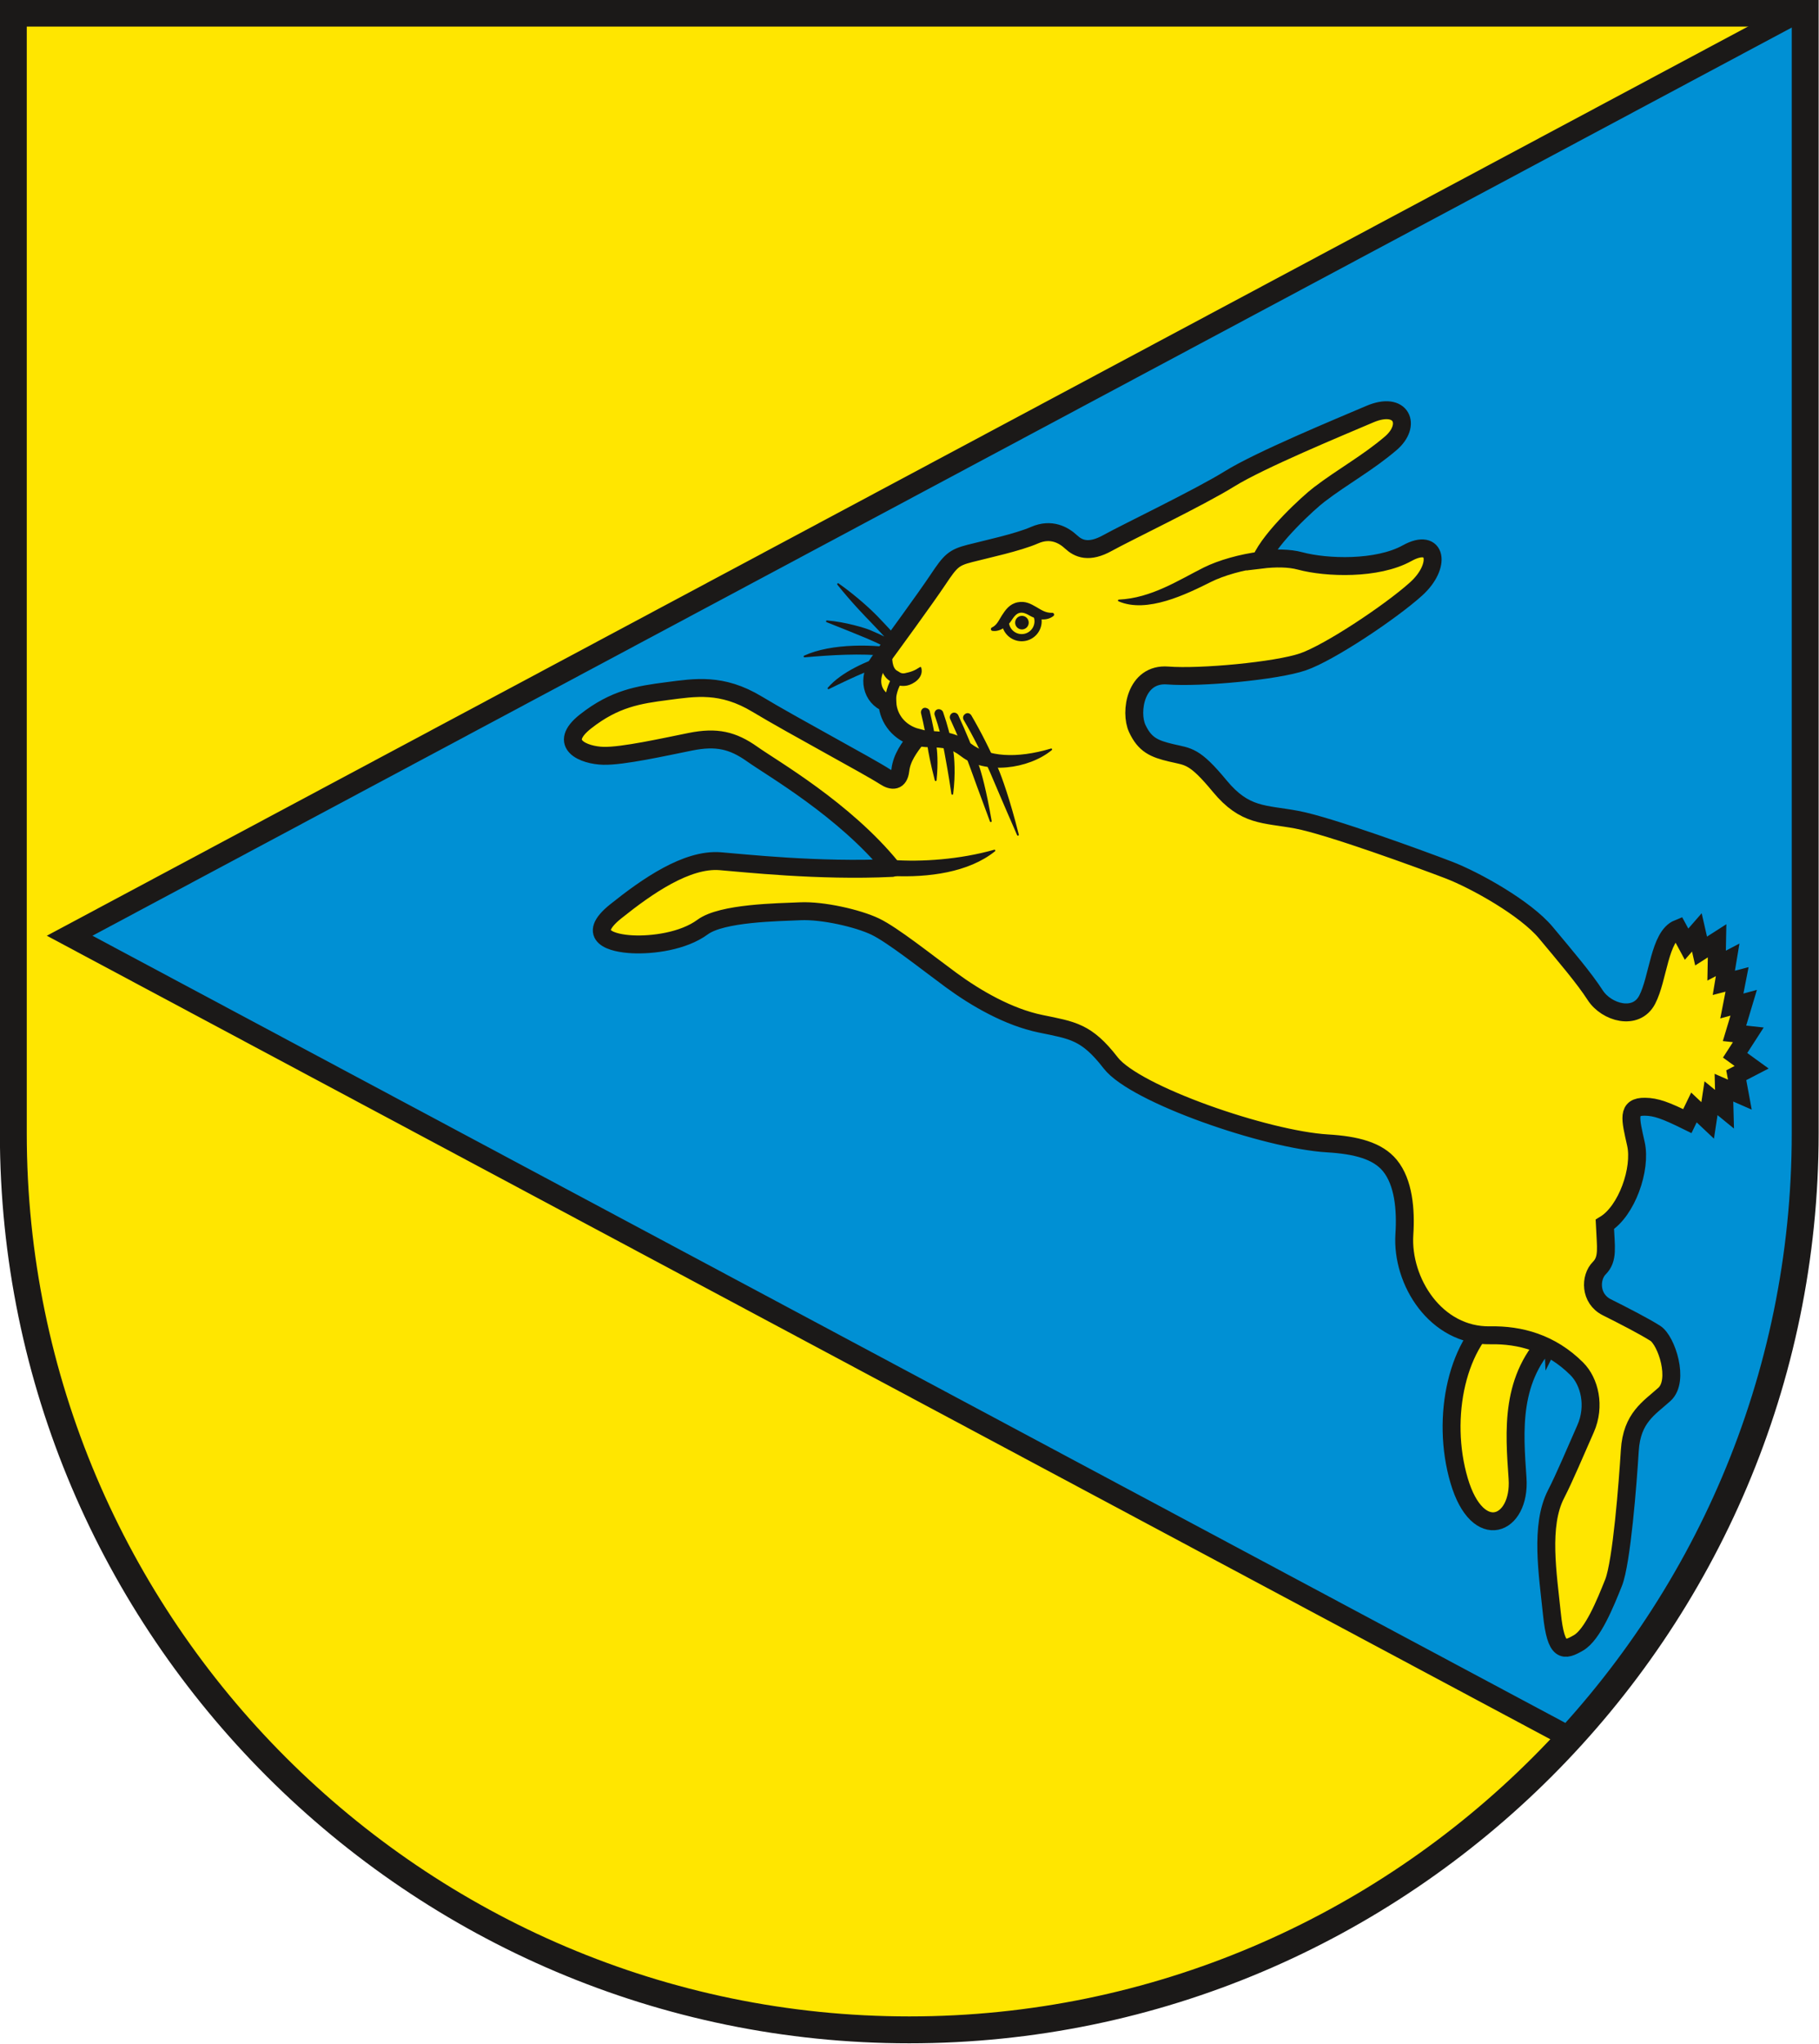
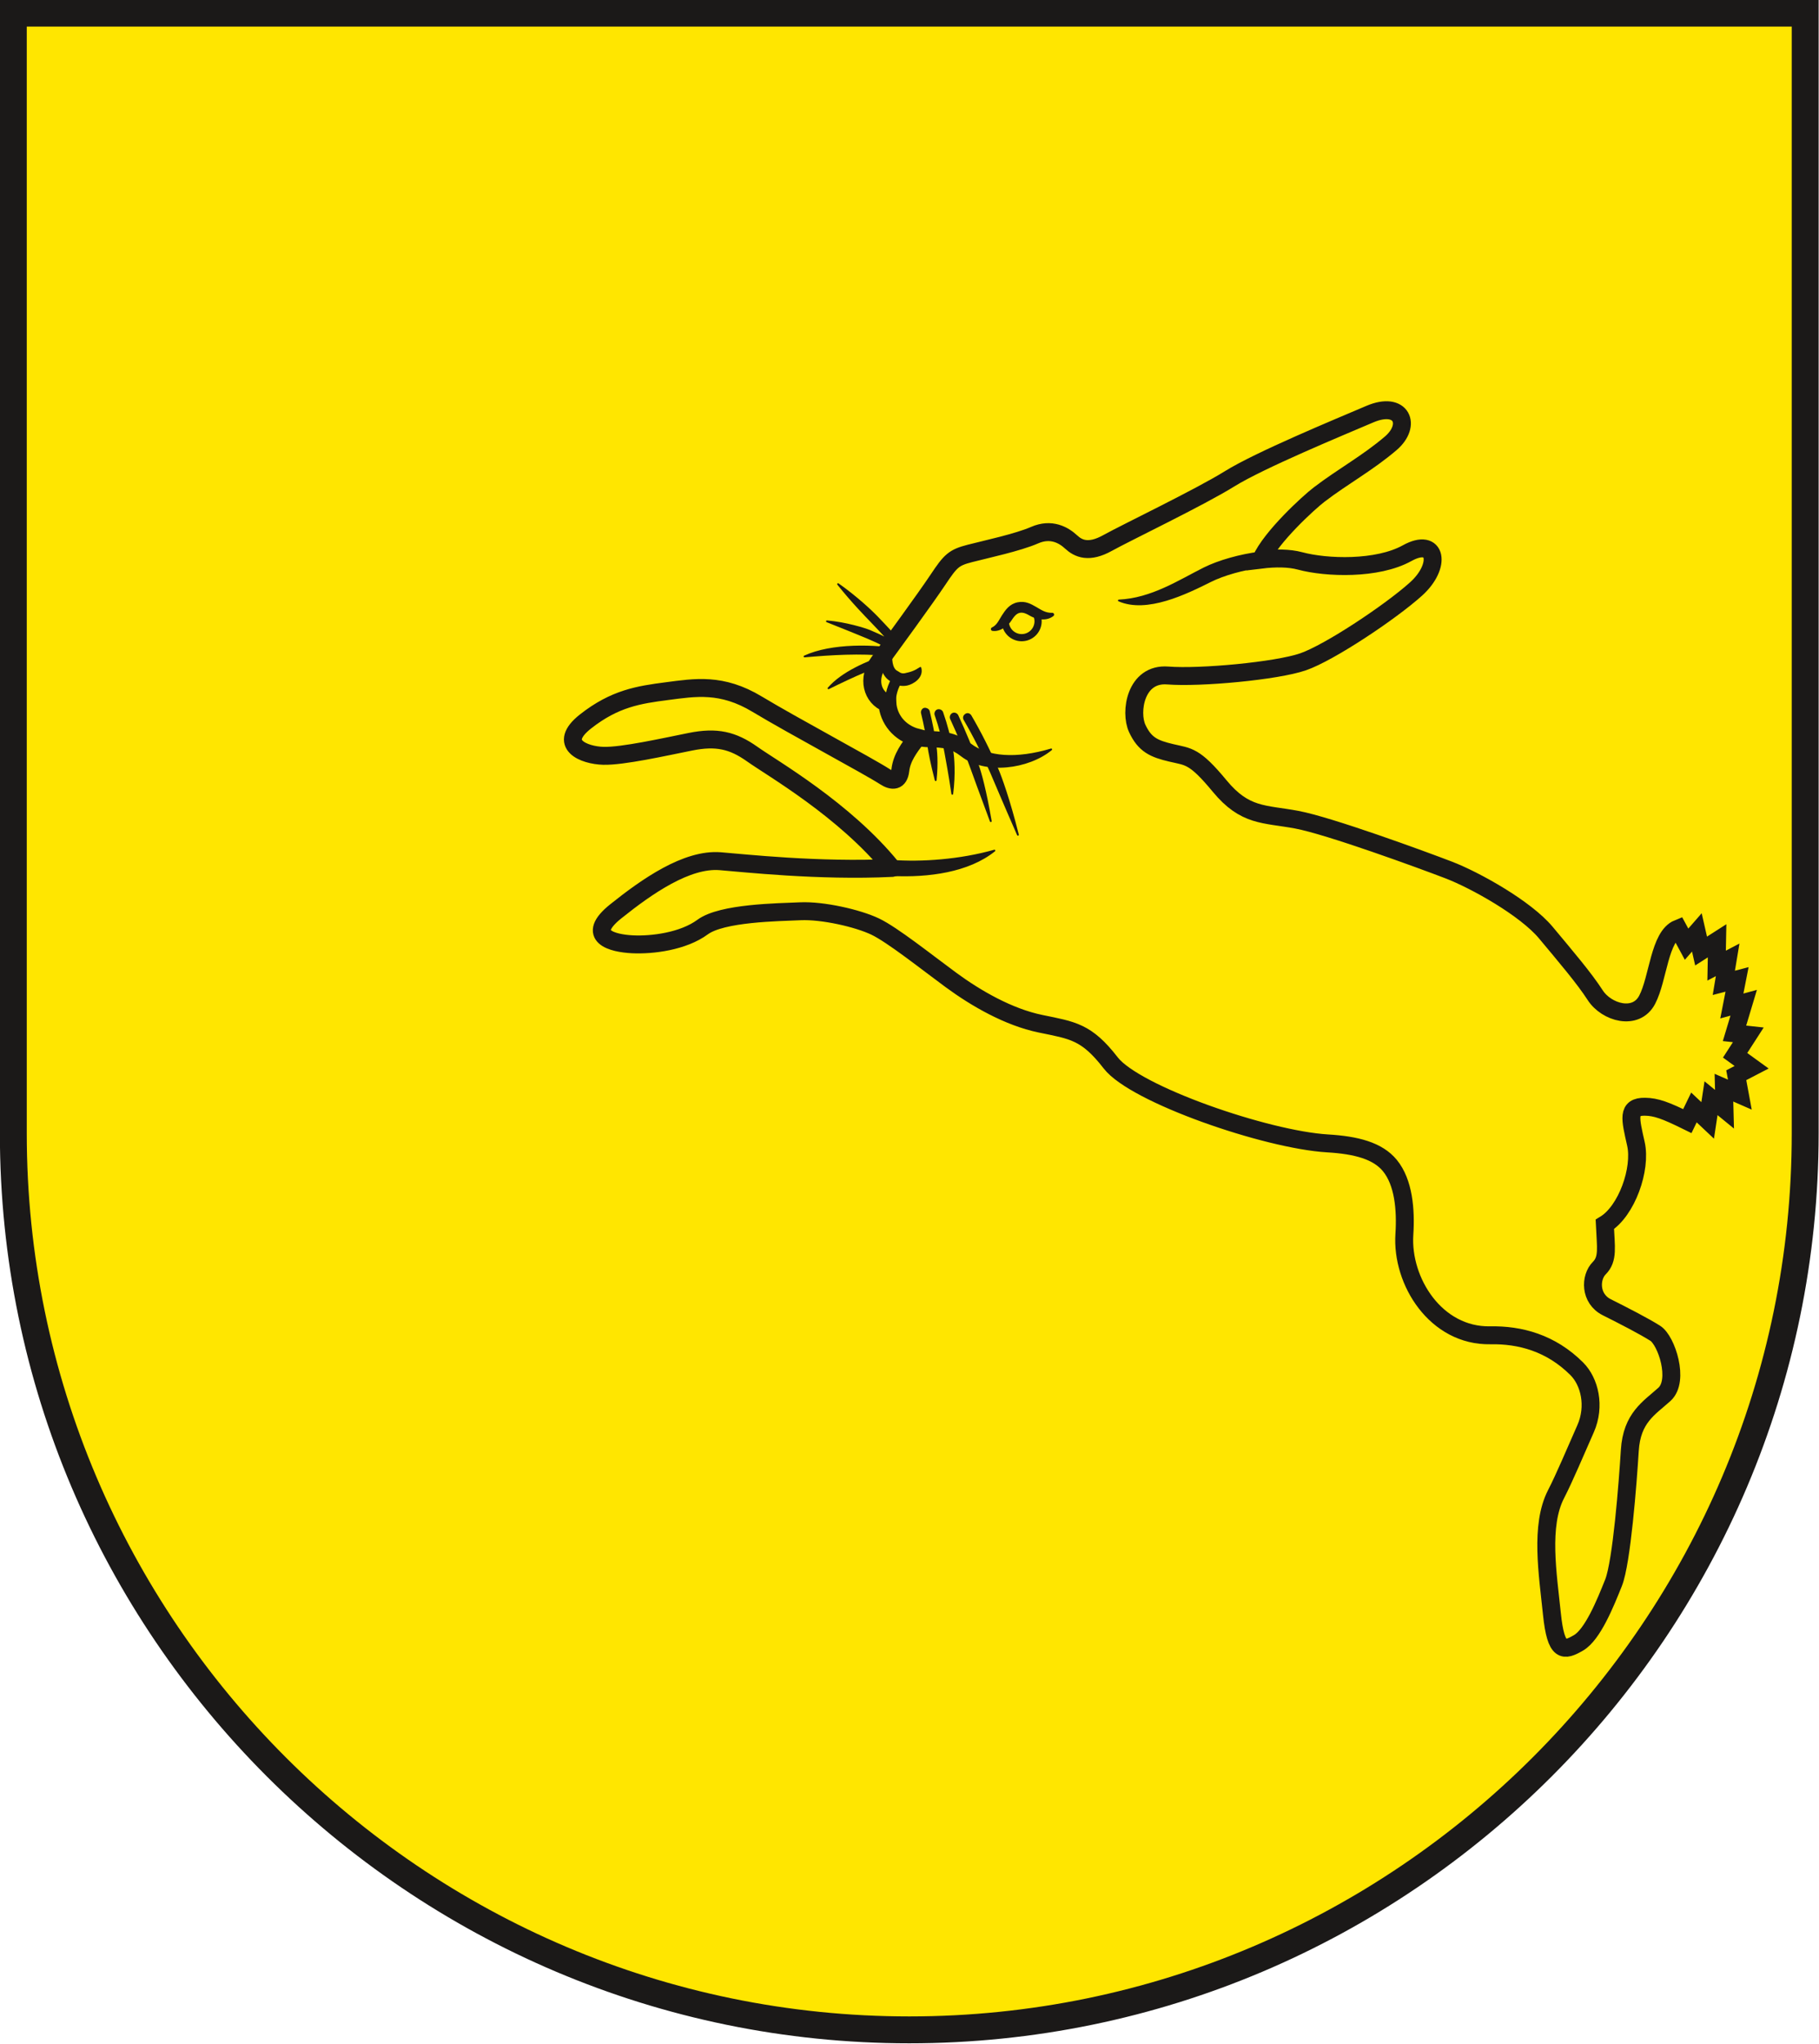
<svg xmlns="http://www.w3.org/2000/svg" xmlns:ns1="http://sodipodi.sourceforge.net/DTD/sodipodi-0.dtd" xmlns:ns2="http://www.inkscape.org/namespaces/inkscape" version="1.1" width="644" height="723.31" id="svg87" viewBox="0 0 644 723.31" ns1:docname="Wappen Neindorf.svg" ns2:version="0.92.3 (2405546, 2018-03-11)">
  <defs id="defs91" />
  <ns1:namedview pagecolor="#ffffff" bordercolor="#666666" borderopacity="1" objecttolerance="10" gridtolerance="10" guidetolerance="10" ns2:pageopacity="0" ns2:pageshadow="2" ns2:window-width="1600" ns2:window-height="850" id="namedview89" showgrid="false" ns2:zoom="0.79286959" ns2:cx="280.33654" ns2:cy="302.75274" ns2:window-x="-8" ns2:window-y="-8" ns2:window-maximized="1" ns2:current-layer="svg87" />
  <g id="Layer1000" transform="matrix(2.238,0,0,2.238,-293.766,-792.786)">
    <path d="m 416.835,533.48 c 0,78.063 -63.669,141.732 -141.732,141.732 -78.063,0 -141.732,-63.669 -141.732,-141.732 V 356.315 h 283.464 z" style="fill:#ffe600;fill-rule:evenodd" id="path45" ns2:connector-curvature="0" />
-     <path d="M 379.65,629.006 142.279,502.201 415.367,356.315 h 1.468 v 177.165 c 0,36.745 -14.11,70.298 -37.185,95.526 z" style="fill:#0090d4;fill-rule:evenodd;stroke:#1b1918;stroke-width:3.402;stroke-linecap:butt;stroke-linejoin:miter;stroke-dasharray:none" id="path47" ns2:connector-curvature="0" />
    <g id="Layer1001">
-       <path d="m 376.935,565.443 c -6.876,6.561 -6.113,15.112 -5.603,22.571 0.509,7.458 -6.295,10.357 -9.242,0.352 -2.947,-10.005 -0.339,-22.232 6.646,-26.706 6.985,-4.475 8.029,-0.121 8.199,3.784 z" style="fill:#ffe600;fill-rule:evenodd;stroke:#1b1918;stroke-width:2.835;stroke-linecap:butt;stroke-linejoin:miter;stroke-dasharray:none" id="path49" ns2:connector-curvature="0" />
      <path d="m 274.23,457.083 c 0.526,0.102 0.562,0.957 0.046,1.101 -4.061,1.137 -8.175,3.029 -11.95,4.892 2.198,-2.529 6.131,-4.164 9.279,-5.246 -4.18,-0.455 -8.913,-0.154 -13.071,0.212 4.275,-1.969 11.119,-1.85 15.696,-0.959 z" style="fill:#1b1918;fill-rule:evenodd;stroke:#1b1918;stroke-width:0.283;stroke-linecap:round;stroke-linejoin:round;stroke-dasharray:none" id="path51" ns2:connector-curvature="0" />
      <path d="m 269.924,451.732 c 1.71,1.77 3.35,3.567 4.933,5.384 0.364,0.417 -0.249,1.144 -0.722,0.857 -1.873,-1.137 -3.776,-2.117 -5.707,-2.922 -1.036,-0.431 -3.648,-1.5 -6.349,-2.564 2.938,0.247 5.944,1.169 6.784,1.519 0.979,0.408 1.948,0.857 2.907,1.346 -0.875,-0.96 -1.761,-1.905 -2.66,-2.836 -0.789,-0.818 -2.968,-3.033 -5.268,-5.908 2.955,2.076 5.35,4.364 6.083,5.124 z" style="fill:#1b1918;fill-rule:evenodd;stroke:#1b1918;stroke-width:0.283;stroke-linecap:round;stroke-linejoin:round;stroke-dasharray:none" id="path53" ns2:connector-curvature="0" />
      <path d="m 272.349,491.482 c -11.559,0.559 -23.583,-0.785 -27.166,-1.065 -5.279,-0.412 -11.548,3.959 -16.498,7.919 -4.949,3.959 -0.532,5.063 2.622,5.22 3.154,0.157 8.046,-0.471 11.106,-2.725 3.059,-2.254 11.907,-2.337 15.449,-2.498 3.542,-0.161 9.103,1.107 11.848,2.419 2.745,1.312 8.04,5.541 11.989,8.443 3.949,2.902 9.091,5.875 14.169,6.923 5.078,1.048 7.265,1.23 11.106,6.197 3.84,4.967 24.603,12.147 34.303,12.724 4.546,0.27 7.937,1.164 9.855,3.5 2.174,2.648 2.551,6.963 2.295,10.897 -0.482,7.406 4.971,16.112 13.599,15.948 4.668,-0.089 9.571,1.187 13.694,5.317 1.996,2 2.963,5.867 1.37,9.466 -1.636,3.697 -3.337,7.756 -4.665,10.33 -2.576,4.991 -1.304,12.645 -0.66,18.924 0.644,6.279 1.944,5.895 4.198,4.599 2.254,-1.296 4.265,-6.287 5.553,-9.507 1.288,-3.22 2.254,-15.767 2.576,-20.931 0.322,-5.164 3.043,-6.668 5.47,-8.855 2.427,-2.188 0.33,-8.541 -1.445,-9.661 -1.775,-1.119 -4.909,-2.737 -7.654,-4.108 -2.745,-1.371 -2.651,-4.748 -1.202,-6.197 1.449,-1.449 1.034,-3.322 0.876,-6.911 3.472,-2.105 5.808,-8.773 4.921,-12.732 -0.887,-3.958 -1.454,-5.923 1.445,-5.875 1.744,0.029 3.208,0.558 6.688,2.27 l 1.043,-2.155 2.172,2.046 0.531,-3.51 2.133,1.745 -0.088,-3.41 2.515,1.101 -0.567,-3.069 2.431,-1.262 -2.612,-1.891 2.086,-3.233 -2.182,-0.239 1.452,-4.833 -1.874,0.51 0.824,-4.203 -2.093,0.544 0.606,-3.637 -1.746,0.914 0.074,-3.926 -2.529,1.618 -0.671,-2.945 -1.626,1.862 -1.337,-2.468 c -2.989,1.21 -3.128,7.876 -4.899,11.257 -1.771,3.381 -6.444,2.018 -8.215,-0.719 -1.771,-2.737 -4.587,-6.028 -7.807,-9.892 -3.22,-3.864 -11.192,-8.306 -15.378,-9.912 -4.186,-1.606 -18.905,-6.998 -24.057,-7.956 -5.152,-0.958 -8.157,-0.463 -12.17,-5.317 -4.013,-4.854 -4.909,-4.599 -7.646,-5.243 -2.737,-0.644 -4.198,-1.288 -5.396,-3.864 -1.198,-2.576 -0.287,-8.777 4.83,-8.372 5.117,0.405 17.22,-0.715 21.406,-2.164 4.186,-1.449 13.843,-7.885 17.88,-11.522 4.037,-3.636 3.284,-8.263 -1.433,-5.651 -4.717,2.612 -12.736,2.344 -16.922,1.218 -1.733,-0.467 -3.936,-0.476 -6.173,-0.203 1.567,-3.547 7.479,-8.985 9.211,-10.304 3.813,-2.905 7.649,-4.966 11.301,-8.084 3.382,-2.886 1.732,-6.764 -3.3,-4.619 -5.032,2.145 -17.405,7.259 -22.189,10.229 -4.784,2.97 -16.333,8.496 -19.302,10.146 -2.97,1.65 -4.619,0.907 -5.774,-0.165 -1.155,-1.072 -3.135,-2.227 -5.774,-1.072 -2.64,1.155 -7.671,2.227 -10.229,2.887 -2.557,0.66 -3.052,1.155 -5.032,4.124 -1.98,2.97 -7.589,10.641 -9.404,13.116 -1.815,2.475 -1.094,5.548 1.38,6.455 0.175,2.505 1.909,4.709 4.673,5.427 -1.236,1.655 -2.393,3.167 -2.626,5.165 -0.208,1.788 -1.265,1.781 -2.438,1.018 -2.561,-1.665 -14.6,-8.084 -20.21,-11.466 -5.609,-3.382 -9.816,-2.64 -14.271,-2.062 -4.454,0.577 -8.249,1.155 -12.868,4.784 -4.619,3.63 -0.247,5.362 2.805,5.444 3.052,0.083 9.651,-1.402 13.775,-2.227 4.124,-0.825 6.681,-0.247 9.816,1.98 3.135,2.227 14.546,8.737 22.052,17.975 z" style="fill:#ffe600;fill-rule:evenodd;stroke:#1b1918;stroke-width:2.835;stroke-linecap:butt;stroke-linejoin:miter;stroke-dasharray:none" id="path55" ns2:connector-curvature="0" />
      <path d="m 272.402,492.616 c -0.566,0.027 -1.132,0.055 -1.186,-1.079 -0.053,-1.134 0.513,-1.161 1.079,-1.188 4.768,0.364 10.876,-0.075 16.28,-1.608 -4.112,3.302 -10.414,4.141 -16.173,3.875 z" style="fill:#1b1918;fill-rule:evenodd;stroke:#1b1918;stroke-width:0.283;stroke-linecap:round;stroke-linejoin:round;stroke-dasharray:none" id="path57" ns2:connector-curvature="0" />
      <path d="m 321.767,444.099 c 1.121,-0.56 2.558,-1.097 4.138,-1.541 1.493,-0.419 3.113,-0.757 4.707,-0.952 0.563,-0.069 1.125,-0.138 1.262,0.987 0.137,1.125 -0.425,1.194 -0.988,1.263 -1.492,0.182 -2.995,0.495 -4.37,0.881 -1.435,0.403 -2.735,0.888 -3.74,1.39 -3.901,1.95 -10.1,4.988 -14.514,3.064 5.179,-0.223 9.605,-3.144 13.504,-5.093 z" style="fill:#1b1918;fill-rule:evenodd;stroke:#1b1918;stroke-width:0.283;stroke-linecap:round;stroke-linejoin:round;stroke-dasharray:none" id="path59" ns2:connector-curvature="0" />
      <path d="m 272.156,465.605 c -0.096,-1.375 0.277,-2.841 1.207,-4.202" style="fill:none;stroke:#1b1918;stroke-width:1.701;stroke-linecap:butt;stroke-linejoin:miter;stroke-dasharray:none" id="path61" ns2:connector-curvature="0" />
      <path d="m 283.373,473.711 c -0.802,-0.624 -1.503,-0.979 -2.269,-1.179 -0.798,-0.208 -1.738,-0.264 -2.961,-0.283 -0.346,-0.005 -0.705,-0.034 -1.074,-0.082 -0.359,-0.048 -0.707,-0.115 -1.041,-0.202 -0.548,-0.143 -1.097,-0.285 -0.814,-1.379 0.283,-1.094 0.832,-0.951 1.381,-0.809 0.246,0.064 0.502,0.114 0.766,0.149 0.241,0.032 0.513,0.051 0.817,0.055 1.369,0.022 2.451,0.092 3.492,0.363 1.072,0.28 2.029,0.757 3.093,1.586 2.704,2.107 7.276,2.463 12.798,0.809 -3.644,2.997 -10.453,3.881 -14.189,0.972 z" style="fill:#1b1918;fill-rule:evenodd;stroke:#1b1918;stroke-width:0.283;stroke-linecap:round;stroke-linejoin:round;stroke-dasharray:none" id="path63" ns2:connector-curvature="0" />
      <path d="m 272.256,457.599 c -0.02,0.682 0.015,1.361 0.188,1.907 0.139,0.438 0.372,0.79 0.754,0.965 0.011,0.005 0.164,0.096 0.173,0.103 0.305,0.241 0.667,0.342 1.037,0.263 1.048,-0.224 1.554,-0.399 2.457,-0.99 0.422,1.509 -1.237,2.466 -2.104,2.651 -0.862,0.184 -1.682,-0.024 -2.369,-0.537 -0.823,-0.414 -1.304,-1.111 -1.568,-1.945 -0.241,-0.761 -0.292,-1.624 -0.268,-2.465 0.013,-0.425 0.025,-0.85 0.875,-0.827 0.85,0.023 0.838,0.448 0.826,0.873 z" style="fill:#1b1918;fill-rule:evenodd;stroke:#1b1918;stroke-width:0.283;stroke-linecap:round;stroke-linejoin:round;stroke-dasharray:none" id="path65" ns2:connector-curvature="0" />
      <path d="m 284.81,467.444 c 1.525,2.605 2.941,5.409 4.246,8.416 0.521,1.201 1.834,4.787 3.237,10.378 -2.22,-5.059 -3.696,-8.591 -4.277,-9.93 -1.294,-2.979 -2.687,-5.742 -4.18,-8.292 -0.143,-0.245 -0.114,-0.563 0.201,-0.775 0.315,-0.212 0.63,-0.041 0.774,0.203 z" style="fill:#1b1918;fill-rule:evenodd;stroke:#1b1918;stroke-width:0.283;stroke-linecap:round;stroke-linejoin:round;stroke-dasharray:none" id="path67" ns2:connector-curvature="0" />
      <path d="m 278.202,466.723 c 0.46,1.888 0.791,3.632 1.04,5.312 0.124,0.84 0.327,2.734 0.041,5.566 -0.702,-2.694 -1.024,-4.474 -1.161,-5.402 -0.246,-1.661 -0.57,-3.374 -1.018,-5.21 -0.067,-0.275 0.136,-0.649 0.415,-0.684 0.279,-0.034 0.617,0.143 0.683,0.418 z" style="fill:#1b1918;fill-rule:evenodd;stroke:#1b1918;stroke-width:0.283;stroke-linecap:round;stroke-linejoin:round;stroke-dasharray:none" id="path69" ns2:connector-curvature="0" />
      <path d="m 280.323,466.895 c 0.714,2.053 1.25,4.102 1.608,6.145 0.153,0.877 0.384,3.567 -0.022,6.721 -0.454,-3.154 -0.904,-5.439 -1.094,-6.526 -0.349,-1.994 -0.869,-3.984 -1.559,-5.968 -0.093,-0.268 0.059,-0.633 0.347,-0.721 0.288,-0.088 0.627,0.082 0.72,0.349 z" style="fill:#1b1918;fill-rule:evenodd;stroke:#1b1918;stroke-width:0.283;stroke-linecap:round;stroke-linejoin:round;stroke-dasharray:none" id="path71" ns2:connector-curvature="0" />
      <path d="m 282.727,467.393 c 1.218,2.636 2.313,5.285 3.265,7.946 0.369,1.032 1.171,3.857 2.007,8.747 -1.779,-4.792 -2.66,-7.207 -3.074,-8.366 -0.944,-2.639 -2.026,-5.257 -3.225,-7.853 -0.119,-0.257 0.008,-0.613 0.276,-0.751 0.268,-0.138 0.633,0.02 0.751,0.278 z" style="fill:#1b1918;fill-rule:evenodd;stroke:#1b1918;stroke-width:0.283;stroke-linecap:round;stroke-linejoin:round;stroke-dasharray:none" id="path73" ns2:connector-curvature="0" />
      <path d="m 288.885,453.853 c 1.572,-0.439 1.755,-2.889 3.584,-3.254 1.828,-0.366 2.852,1.682 4.754,1.243" style="fill:none" id="path75" ns2:connector-curvature="0" />
      <path d="m 289.991,451.71 c 0.557,-0.847 1.129,-1.718 2.326,-1.957 1.101,-0.22 1.897,0.233 2.697,0.689 0.792,0.451 1.546,1.027 2.72,0.983 -1.157,0.905 -2.745,0.304 -3.278,3e-4 -0.615,-0.35 -1.226,-0.699 -1.917,-0.56 -0.729,0.145 -1.17,0.817 -1.599,1.47 -0.3,0.457 -1.467,1.577 -2.641,1.381 0.902,-0.408 1.264,-1.353 1.693,-2.006 z" style="fill:#1b1918;fill-rule:evenodd;stroke:#1b1918;stroke-width:0.567;stroke-linecap:round;stroke-linejoin:round;stroke-dasharray:none" id="path77" ns2:connector-curvature="0" />
-       <path d="m 292.927,451.623 a 1.072,1.072 0 0 1 1.072,1.072 1.072,1.072 0 1 1 -1.072,-1.072 z" style="fill:#1b1918;fill-rule:evenodd" id="path79" ns2:connector-curvature="0" />
      <path d="m 295.348,451.654 a 2.595,2.595 0 1 1 -5.033,1.171" style="fill:none;stroke:#1b1918;stroke-width:1.134;stroke-linecap:butt;stroke-linejoin:miter;stroke-dasharray:none" id="path81" ns2:connector-curvature="0" />
    </g>
    <path d="m 416.835,533.48 c 0,78.063 -63.669,141.732 -141.732,141.732 -78.063,0 -141.732,-63.669 -141.732,-141.732 V 356.315 h 283.464 z" style="fill:none;stroke:#1b1918;stroke-width:4.252;stroke-linecap:butt;stroke-linejoin:miter;stroke-dasharray:none" id="path84" ns2:connector-curvature="0" />
  </g>
</svg>